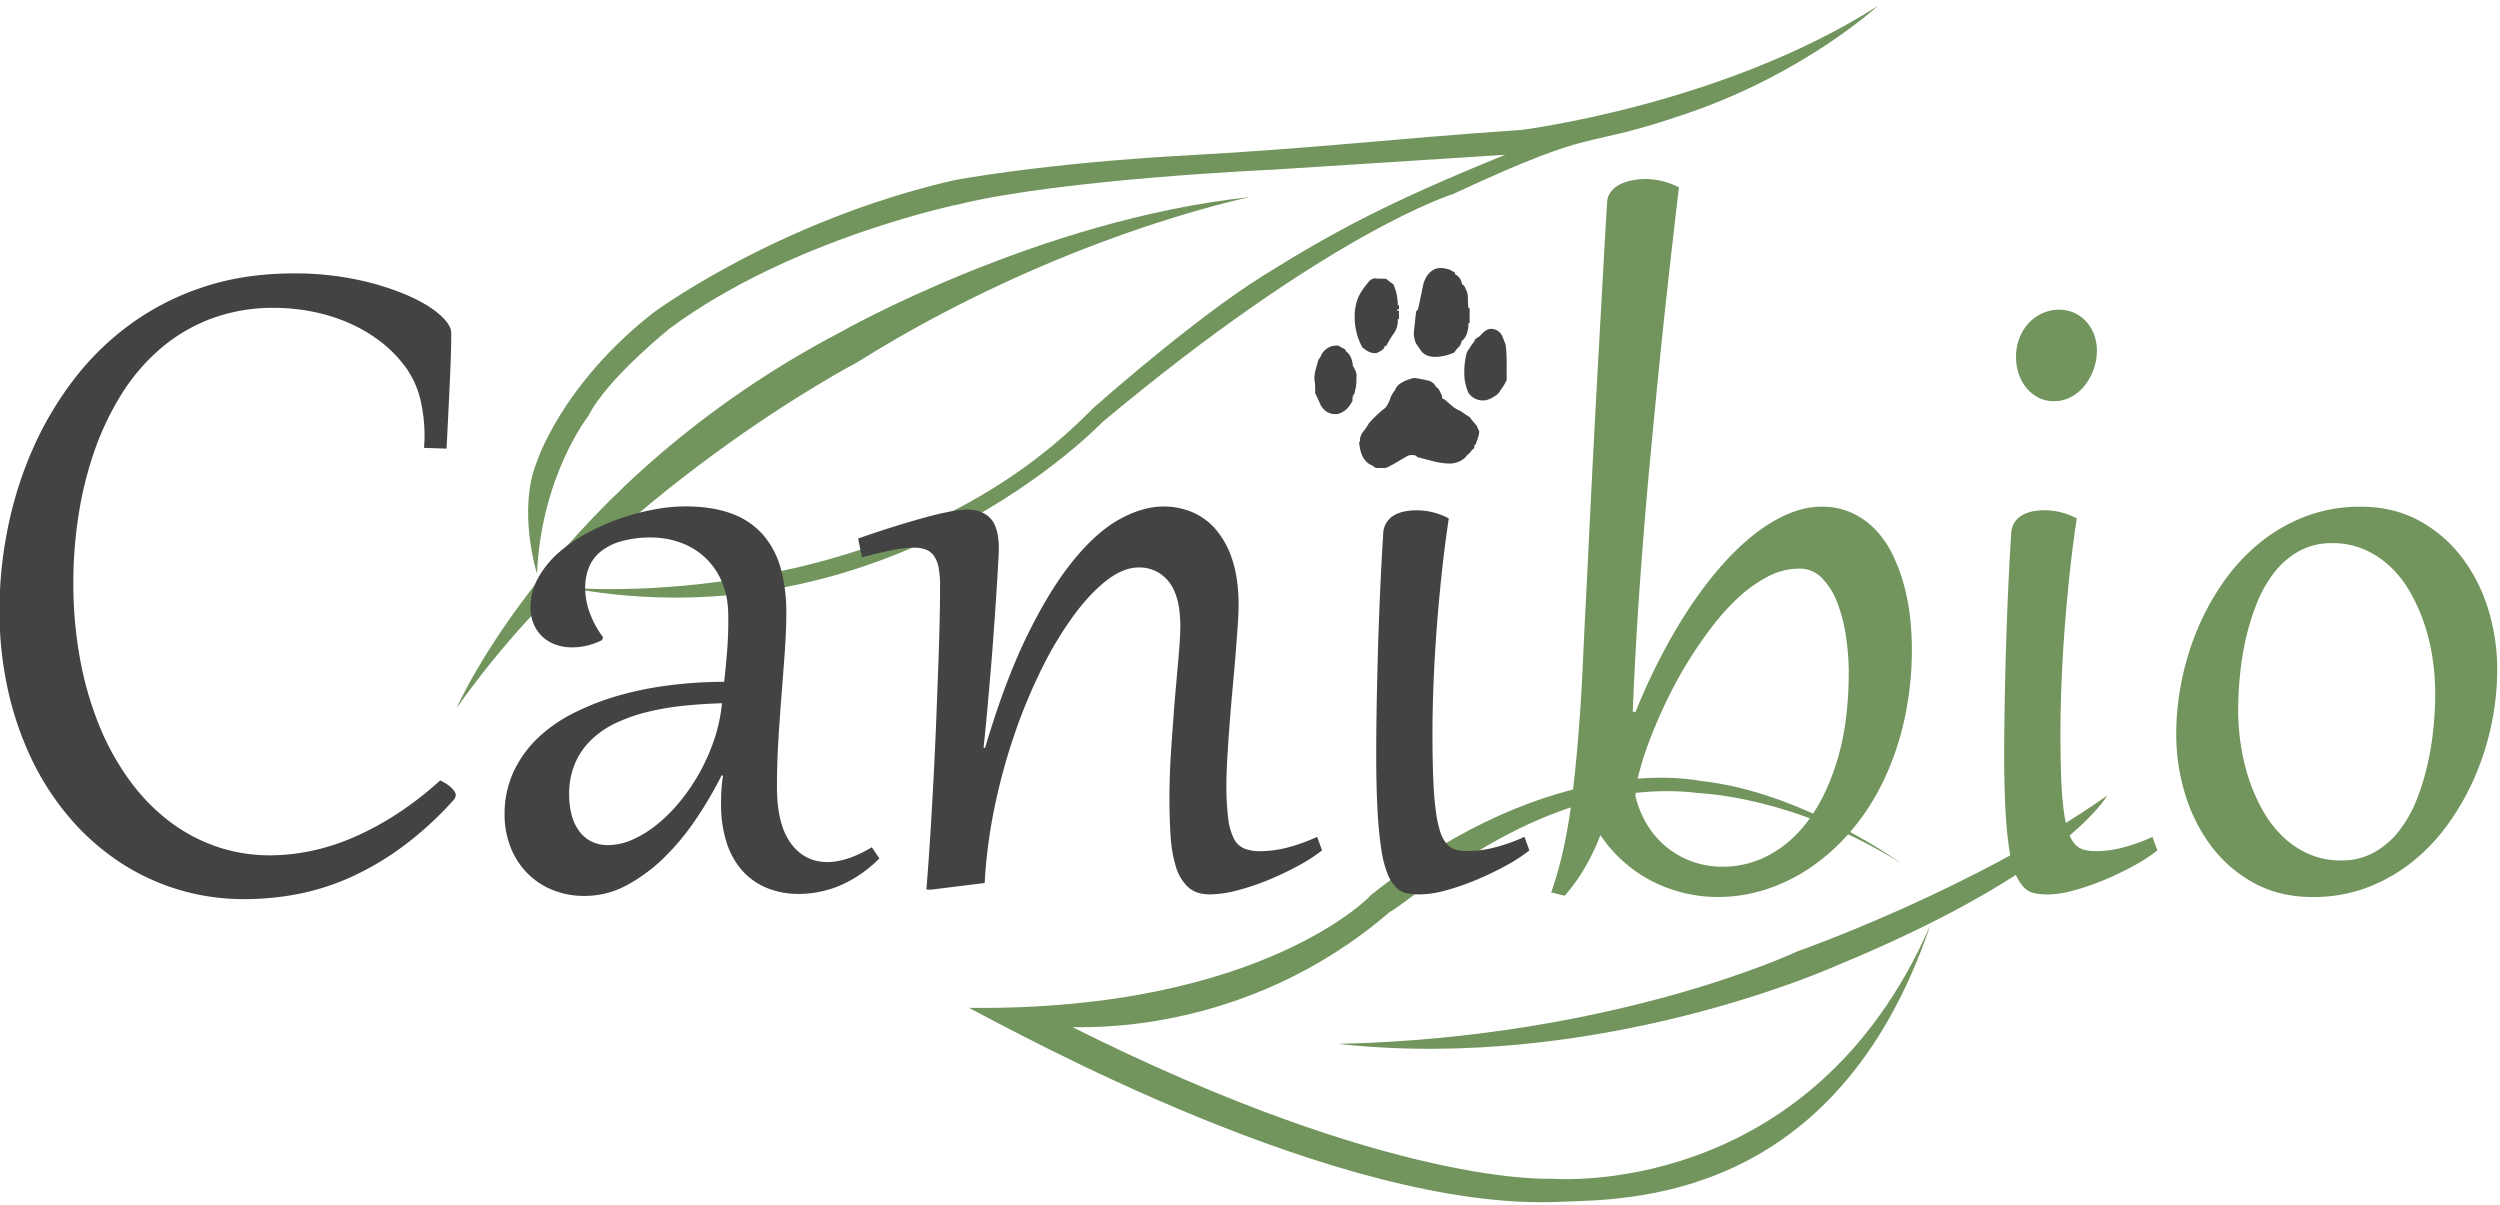
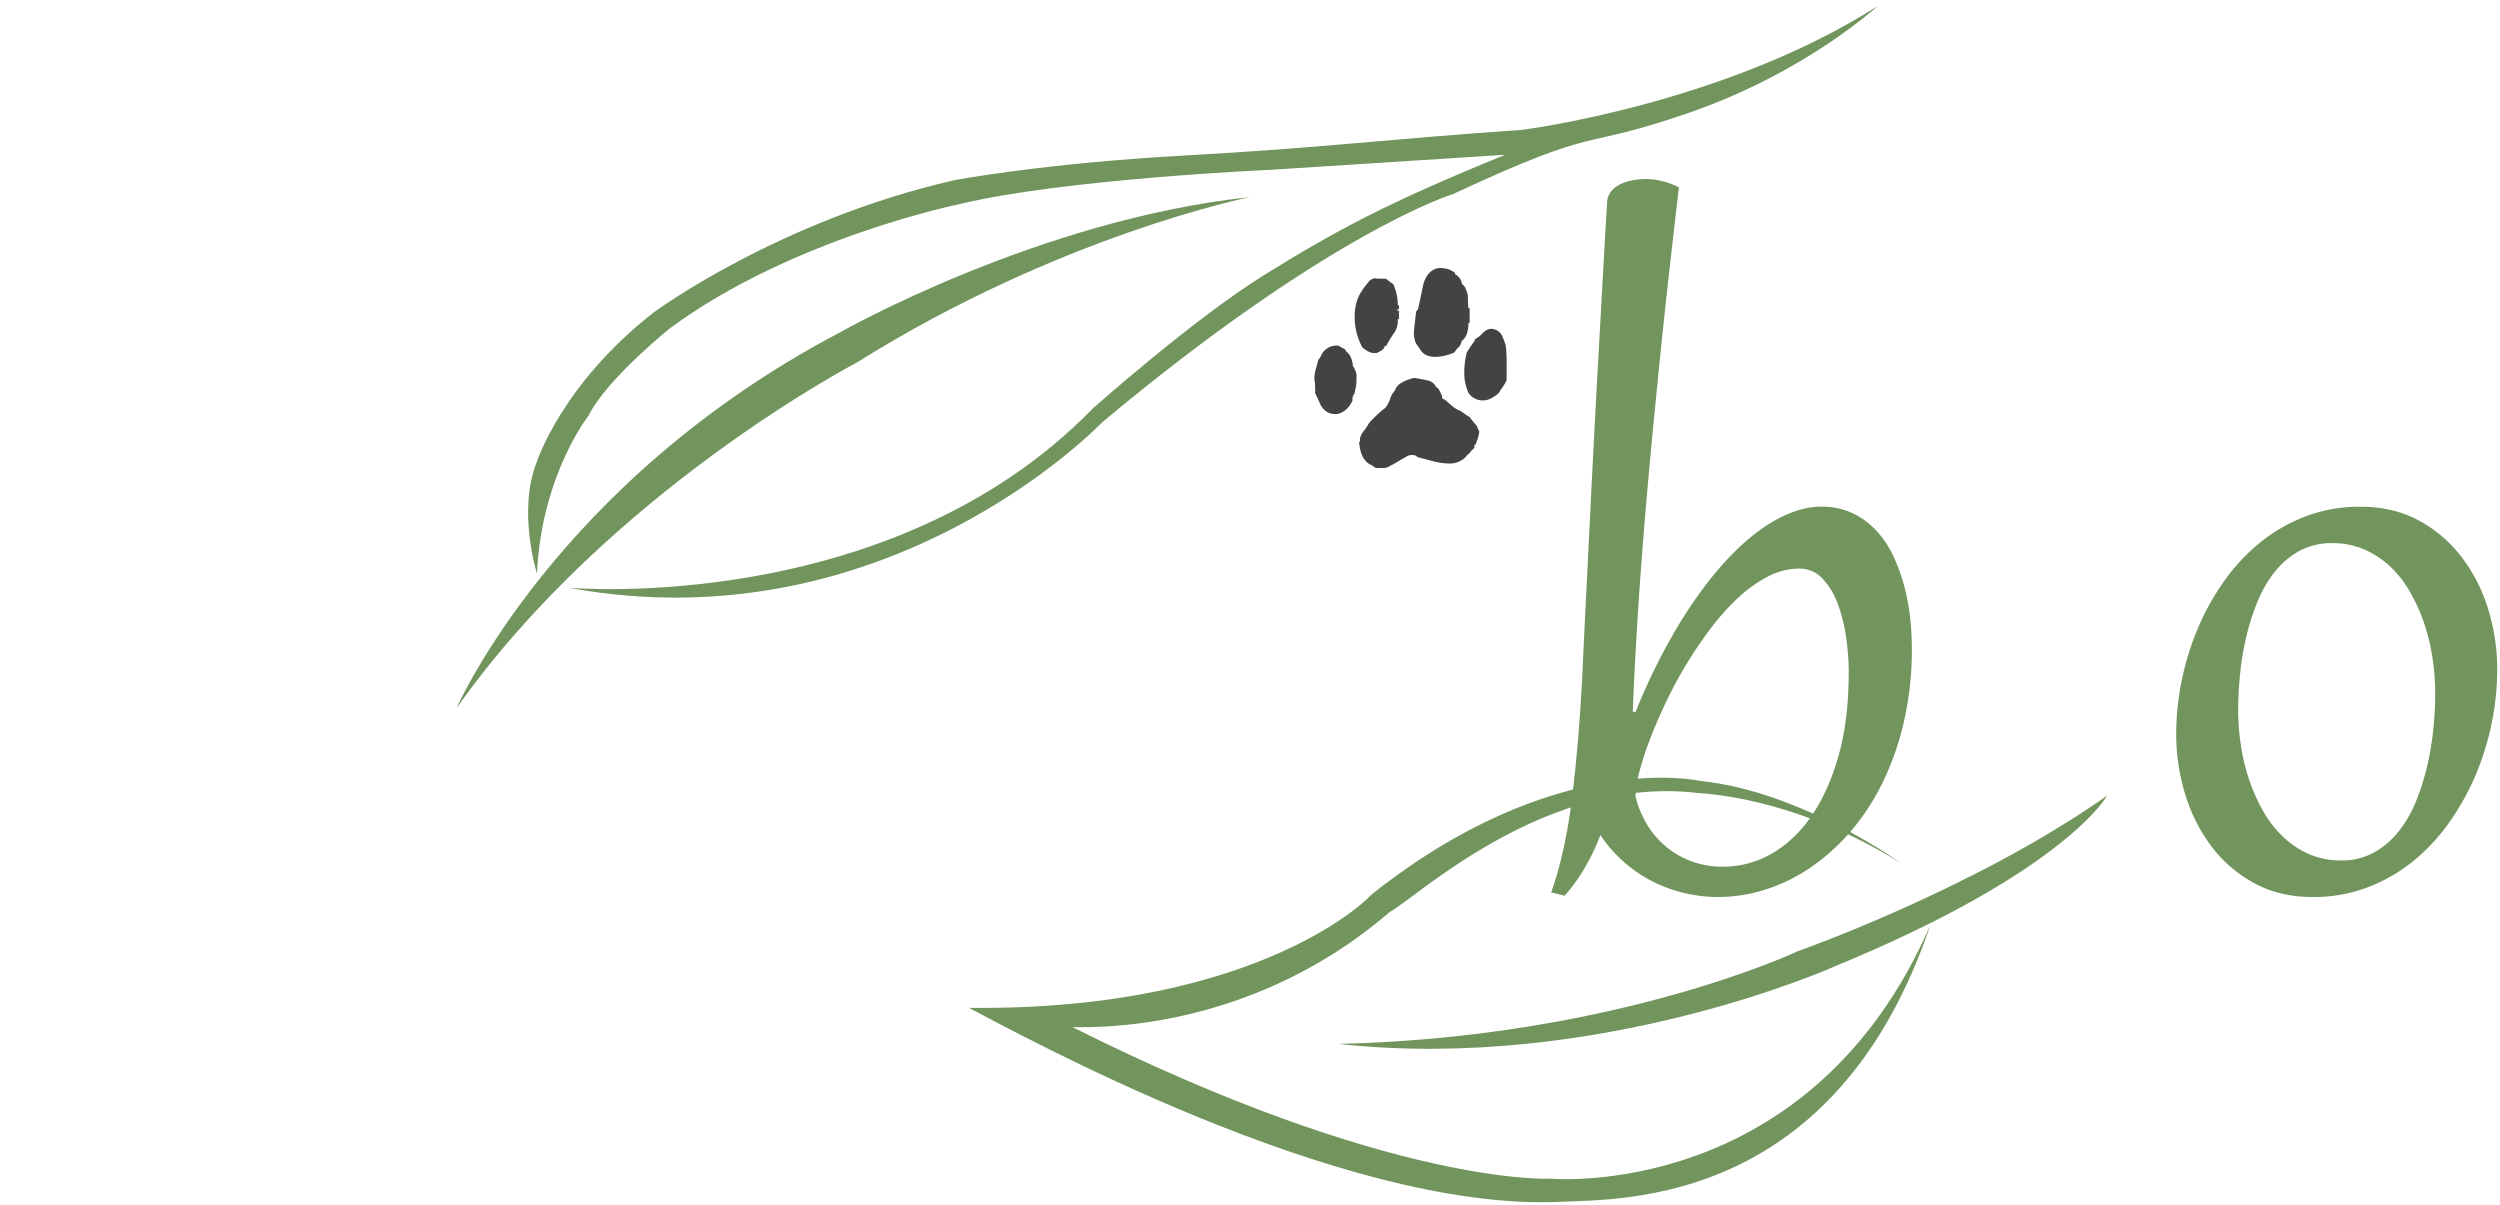
<svg xmlns="http://www.w3.org/2000/svg" id="Logo" viewBox="0 0 1413 681">
  <defs>
    <style>.cls-1{fill:#72955d;}.cls-2{fill:#434343;}</style>
  </defs>
  <path id="Feuille_bas_2" data-name="Feuille bas 2" class="cls-1" d="M1091.1,522.7c-53.64,158.36-173,155-209.83,156.59-124.91,5.49-308.42-96.73-333.64-109.65,167.54,1.82,229.37-65.48,227-63.59,104.66-83.65,186.72-64.62,186.72-64.62,57.09,5.94,113,46.38,113,46.38-60.65-37.66-111-39.18-115-39.64-85.63-10.11-158.18,58.67-174,67.39-82.45,71-175.22,64.62-179.18,65,181.56,90.79,270.76,85.63,270.76,85.63S1023.19,679.29,1091.1,522.7Z" />
  <path id="Feuille_bas_1" data-name="Feuille bas 1" class="cls-1" d="M756.36,590c147.48,16.25,281.07-44,281.07-44,130-53.52,153.57-96.34,153.57-96.34-75.47,53.13-175,88-175,88S913,586.46,756.36,590Z" />
  <path id="Feuille_haut_2" data-name="Feuille haut 2" class="cls-1" d="M321.32,332.19C502.2,365.55,622.93,238.7,622.93,238.7c129.19-108,198.28-129,198.28-129,86.84-40.41,68.58-23.5,134.07-46.2s106-60.11,106-60.11c-87.31,55.77-201.07,70-201.07,70-79.93,5.55-111.9,10.13-191.43,14.55s-129.43,13.9-129.43,13.9c-100.22,23-170.08,74.9-170.08,74.9-51.67,40.4-65.77,84.09-65.77,84.09-11.27,27.72,0,63.43,0,63.43C306,268.59,332.6,235,332.6,235c10.68-21.33,46.82-50,45.94-49.38,69.31-51.22,164.53-70.42,164.53-70.42,58.72-14.09,175.7-19.26,175.7-19.26l132-8.46c-66.55,27-96.78,43.39-136.61,68.18s-96.41,75.11-96.41,75.11C503.13,348.64,321.32,332.19,321.32,332.19Z" />
  <path id="Feuille_haut_1" data-name="Feuille haut 1" class="cls-1" d="M258,400.31C344.44,277.7,484.31,204.88,484.31,204.88,598.91,133,706.5,111.39,706.5,111.39,587.22,124.07,475.42,187.5,475.42,187.5,314.16,271.94,258,400.31,258,400.31Z" />
  <g id="Canibio">
-     <path id="C" class="cls-2" d="M166,154.53A169.11,169.11,0,0,1,201.5,158a152.74,152.74,0,0,1,28.19,8.65q11.87,5.13,18.61,11t6.74,10.7q0,10.11-.74,26.22t-1.9,39l-12.74-.44c.09-1.36.16-2.66.22-3.88s.07-2.51.07-3.88a91.34,91.34,0,0,0-2.27-19.26A53.11,53.11,0,0,0,230,208.58a70.75,70.75,0,0,0-14-14.79A85.19,85.19,0,0,0,198.2,183a97.83,97.83,0,0,0-20.65-6.67A110.81,110.81,0,0,0,155.13,174a100.07,100.07,0,0,0-35.67,6.08,95.92,95.92,0,0,0-28.63,16.85,111.64,111.64,0,0,0-21.9,25.48,157.68,157.68,0,0,0-15.38,32,206.32,206.32,0,0,0-9.09,36.33,247.27,247.27,0,0,0-3,38.53,235.5,235.5,0,0,0,3.81,43.35,190.92,190.92,0,0,0,10.84,37.5,145.55,145.55,0,0,0,17,30.77A111.77,111.77,0,0,0,95.44,464a95,95,0,0,0,26.81,14.43,92.49,92.49,0,0,0,30.39,5A114.22,114.22,0,0,0,175.57,481a124.35,124.35,0,0,0,24-7.62,165.07,165.07,0,0,0,24.53-13.18,191.48,191.48,0,0,0,24.69-19.12c.78.39,1.68.88,2.71,1.47a19,19,0,0,1,2.85,2,12.88,12.88,0,0,1,2.27,2.41,4.47,4.47,0,0,1,1,2.64,5,5,0,0,1-1.18,2.49,193.64,193.64,0,0,1-29,26.51,162.24,162.24,0,0,1-29.44,17.29,135.89,135.89,0,0,1-29.81,9.45,160.37,160.37,0,0,1-30,2.85,128.22,128.22,0,0,1-37.72-5.49A126.24,126.24,0,0,1,67.1,486.9a134.65,134.65,0,0,1-27.84-24.83A152,152,0,0,1,18,429.33,181.34,181.34,0,0,1,4.47,389.86,206.47,206.47,0,0,1-.29,344.81a233.38,233.38,0,0,1,4.62-45.92A217.35,217.35,0,0,1,18.1,254.72a191.5,191.5,0,0,1,23-39.4,155.57,155.57,0,0,1,32.3-31.86A149.39,149.39,0,0,1,115,162.22Q138.15,154.53,166,154.53Z" />
-     <path id="A" class="cls-2" d="M411.63,348.47q0-11.57-3.81-20.06a40,40,0,0,0-10-13.92,40.66,40.66,0,0,0-13.92-8.06,48.18,48.18,0,0,0-15.52-2.63A60.88,60.88,0,0,0,350.84,306a32.37,32.37,0,0,0-11.65,6,21.88,21.88,0,0,0-6.44,9,31.22,31.22,0,0,0-2,11.2,41.38,41.38,0,0,0,2.56,14.14,54,54,0,0,0,7.55,13.84l-.59,1.61a37.82,37.82,0,0,1-16.85,4.11,27.66,27.66,0,0,1-9.3-1.54,21.3,21.3,0,0,1-7.47-4.47,20.91,20.91,0,0,1-5-7.18,23.8,23.8,0,0,1-1.83-9.52A33.26,33.26,0,0,1,304,326.94a53.9,53.9,0,0,1,11-13.91,81.86,81.86,0,0,1,16-11.28,129.33,129.33,0,0,1,38.16-13.7,98.4,98.4,0,0,1,18.09-1.83q15.39,0,26.3,4.1a43.12,43.12,0,0,1,17.72,11.94,48.63,48.63,0,0,1,10,19,92.58,92.58,0,0,1,3.15,25.19q0,9.68-.81,21.24t-1.83,24.25q-1,12.68-1.83,26.14t-.8,26.81q0,21.09,7.83,31.72t20.58,10.62q11.28,0,25.2-8.35l4.25,6.29a70.85,70.85,0,0,1-21.39,14.95,59.48,59.48,0,0,1-24.31,5.12A46.87,46.87,0,0,1,433.75,502a37.84,37.84,0,0,1-13.92-9.59,43.79,43.79,0,0,1-9.08-16,70.9,70.9,0,0,1-3.22-22.42q0-3.79.22-7.61a70,70,0,0,1,.95-8.06h-.88a218.7,218.7,0,0,1-14.58,24.83,137.66,137.66,0,0,1-18.16,21.82A92.09,92.09,0,0,1,354,500.45a49.52,49.52,0,0,1-23.51,5.93A47.15,47.15,0,0,1,312,502.87a42.34,42.34,0,0,1-14.28-9.67,43.63,43.63,0,0,1-9.23-14.57,50,50,0,0,1-3.3-18.39A56.44,56.44,0,0,1,290,436.8a62.78,62.78,0,0,1,13.19-18.89,81.52,81.52,0,0,1,20.14-14.43,141.94,141.94,0,0,1,25.49-10.11,189.28,189.28,0,0,1,29.15-6,245.18,245.18,0,0,1,31.34-2q1-9.22,1.69-17.87T411.63,348.47ZM321.69,449.11A46.65,46.65,0,0,0,322.93,460a27.22,27.22,0,0,0,4,9.16,19.55,19.55,0,0,0,6.88,6.22,20.66,20.66,0,0,0,10,2.27,33.91,33.91,0,0,0,13.62-3.07,62.29,62.29,0,0,0,13.84-8.5,88,88,0,0,0,13-13,111,111,0,0,0,19.48-35.31,92.31,92.31,0,0,0,4.32-20.28q-10.85.29-21.53,1.39a150.24,150.24,0,0,0-20.29,3.44,97,97,0,0,0-17.8,6.15A52.12,52.12,0,0,0,334.36,418a40.54,40.54,0,0,0-9.3,13.33A44,44,0,0,0,321.69,449.11Z" />
-     <path id="N" class="cls-2" d="M531.31,330.6a49.52,49.52,0,0,0-.88-10.1,16.44,16.44,0,0,0-2.71-6.52,10.07,10.07,0,0,0-4.62-3.44,18.88,18.88,0,0,0-6.59-1,66.2,66.2,0,0,0-12.6,1.46q-7.32,1.47-16.7,4L485,304.38q10.39-3.66,20-6.66t17.65-5.2q8.05-2.2,14.21-3.37a55.16,55.16,0,0,1,9.67-1.17q8.49,0,13.26,5t4.76,17.36q0,1.47-.3,6.81t-.8,13.55q-.51,8.21-1.25,18.82t-1.68,22.64q-1,12-2.12,24.82t-2.49,25.57l.87.14Q567.92,385,580.67,359t25.93-42.19q13.18-16.18,26.22-23.36t24.9-7.18a41.87,41.87,0,0,1,15.82,3.07,36,36,0,0,1,13.55,9.82,49.28,49.28,0,0,1,9.45,17.36q3.51,10.62,3.52,25.71,0,4.4-.52,11.79t-1.24,16.48q-.74,9.07-1.69,19.26t-1.68,20q-.73,9.81-1.25,18.67t-.51,15.46a147.73,147.73,0,0,0,1,18.6,34.67,34.67,0,0,0,3.15,11.35,11.81,11.81,0,0,0,5.86,5.71,23,23,0,0,0,8.94,1.54,62.91,62.91,0,0,0,15.82-2.12A101.09,101.09,0,0,0,744.44,473l2.78,7.61a89.49,89.49,0,0,1-13.33,8.65A173.62,173.62,0,0,1,717,497.3a135.18,135.18,0,0,1-17.65,5.94,63.17,63.17,0,0,1-15.52,2.27q-7.92,0-12.46-4.25a26.12,26.12,0,0,1-6.81-11.57,75.58,75.58,0,0,1-2.93-17.14q-.66-9.81-.66-21.1,0-13.76,1-28.34T664,395.35q1.17-13.19,2.12-24t1-17.21q0-17.15-6.45-25.27a20.78,20.78,0,0,0-17.14-8.13q-8.49,0-17.87,7.18T607,347.67a201.29,201.29,0,0,0-17.87,29.59,305.56,305.56,0,0,0-15.45,36.91,339.14,339.14,0,0,0-11.43,41.53,287.66,287.66,0,0,0-5.71,43.36l-30.61,3.81-2.35-.15q1.17-13.91,2.2-30.32t1.9-33.32q.89-16.92,1.54-33.55t1.17-31q.51-14.43.74-25.86T531.31,330.6Z" />
-     <path id="I" class="cls-2" d="M818.85,293q-2.49,16.69-4.24,33.47t-2.86,32.45q-1.1,15.67-1.61,29.66t-.51,25.27q0,15.22.44,26.14t1.46,18.39a65.38,65.38,0,0,0,2.56,11.94,19.07,19.07,0,0,0,3.81,6.88,10.61,10.61,0,0,0,5.28,3.15A28.72,28.72,0,0,0,830,481a60,60,0,0,0,15.16-2.12A102.08,102.08,0,0,0,861.63,473l2.78,7.61a90.58,90.58,0,0,1-13.26,8.65,170.88,170.88,0,0,1-16.77,8.05,140.28,140.28,0,0,1-17.21,5.94,57.41,57.41,0,0,1-14.58,2.27,39,39,0,0,1-7.47-.66,11.93,11.93,0,0,1-6.08-3.3,23.05,23.05,0,0,1-4.83-7.76,62.86,62.86,0,0,1-3.51-13.92q-1.4-8.79-2.13-22T777.84,426q0-11,.22-24.82t.66-29.74q.43-15.9,1.17-33.55t1.9-36.4a12.47,12.47,0,0,1,2.2-6.66,13,13,0,0,1,4.69-4,20.68,20.68,0,0,1,5.93-1.9,36.44,36.44,0,0,1,5.79-.51A39.05,39.05,0,0,1,818.85,293Z" />
    <path id="B" class="cls-1" d="M948.93,105.9q-2.77,23.43-5.56,48.34T938,204.63q-2.57,25.49-5,51.27t-4.4,50.9q-2,25.13-3.44,49.22t-2.34,46.21l1.61.15a341.84,341.84,0,0,1,24.9-50.1q13.33-21.67,27.1-36.32t27.32-22.12q13.55-7.47,25.56-7.47a40.72,40.72,0,0,1,17.87,3.73,44,44,0,0,1,13.48,10,56.53,56.53,0,0,1,9.52,14.36,100.2,100.2,0,0,1,6.15,17,119.41,119.41,0,0,1,3.3,17.94,164.94,164.94,0,0,1,.95,17,183.39,183.39,0,0,1-4.32,40.79,158.85,158.85,0,0,1-11.94,34.57,130.29,130.29,0,0,1-18,27.76A116.61,116.61,0,0,1,1023.79,490a98.3,98.3,0,0,1-25.64,12.67,88.3,88.3,0,0,1-27.1,4.32,83.14,83.14,0,0,1-18.24-2.05,81.5,81.5,0,0,1-17.87-6.3,77.34,77.34,0,0,1-16.48-10.91A78.85,78.85,0,0,1,904.55,472a124.73,124.73,0,0,1-10.4,21.09,99.82,99.82,0,0,1-9.82,13.19l-7.61-1.91q8-22.41,11.86-53.83t5.86-71.12q.73-17,1.83-38.67t2.27-45.7q1.17-24,2.49-49.15T903.67,197q1.32-23.73,2.49-45t2.2-37.65a10.08,10.08,0,0,1,2.19-6.08,15.34,15.34,0,0,1,5.13-4.1,26.7,26.7,0,0,1,7-2.27,41.18,41.18,0,0,1,7.69-.73A42.52,42.52,0,0,1,948.93,105.9Zm96,274.65a141.42,141.42,0,0,0-1.54-20.5,88.5,88.5,0,0,0-4.83-19.12,41,41,0,0,0-8.64-14.06,17.44,17.44,0,0,0-13-5.49,38.41,38.41,0,0,0-17.65,4.46,75.89,75.89,0,0,0-16.85,12,133.56,133.56,0,0,0-15.6,17.44,238.36,238.36,0,0,0-14,20.72,244.28,244.28,0,0,0-11.71,21.9q-5.21,11.07-8.94,21A173.36,173.36,0,0,0,926.37,437a56.06,56.06,0,0,0-2,13,55.93,55.93,0,0,0,6.81,16.48,49.5,49.5,0,0,0,11.14,12.6,48.84,48.84,0,0,0,14.5,8,50.89,50.89,0,0,0,16.92,2.78,54.76,54.76,0,0,0,27.61-7.4q13-7.4,22.63-21.46t15.31-34.35Q1044.88,406.34,1044.88,380.55Z" />
-     <path id="I-2" data-name="I" class="cls-1" d="M1173.79,293q-2.51,16.69-4.25,33.47t-2.86,32.45q-1.1,15.67-1.61,29.66t-.51,25.27q0,15.22.44,26.14t1.46,18.39a64.44,64.44,0,0,0,2.57,11.94,18.92,18.92,0,0,0,3.8,6.88,10.61,10.61,0,0,0,5.28,3.15,28.72,28.72,0,0,0,6.81.73,60,60,0,0,0,15.16-2.12,102.08,102.08,0,0,0,16.48-5.93l2.78,7.61a91,91,0,0,1-13.25,8.65,172.16,172.16,0,0,1-16.78,8.05,139.7,139.7,0,0,1-17.21,5.94,57.41,57.41,0,0,1-14.57,2.27,38.88,38.88,0,0,1-7.47-.66,11.85,11.85,0,0,1-6.08-3.3,23.06,23.06,0,0,1-4.84-7.76,63.42,63.42,0,0,1-3.51-13.92q-1.39-8.79-2.13-22t-.73-31.94q0-11,.22-24.82t.66-29.74q.43-15.9,1.17-33.55t1.91-36.4a12.38,12.38,0,0,1,2.19-6.66,13,13,0,0,1,4.69-4,20.68,20.68,0,0,1,5.93-1.9,36.44,36.44,0,0,1,5.79-.51A39.12,39.12,0,0,1,1173.79,293ZM1161,226.75a18.85,18.85,0,0,1-9.08-2.13,21.87,21.87,0,0,1-6.74-5.56,24.9,24.9,0,0,1-4.25-7.91,29.4,29.4,0,0,1-1.46-9.16,28.93,28.93,0,0,1,2.2-11.65,26.52,26.52,0,0,1,5.71-8.49,23.53,23.53,0,0,1,7.76-5.13,22.61,22.61,0,0,1,8.35-1.68,21.07,21.07,0,0,1,8.94,1.83,20.49,20.49,0,0,1,6.81,5,23.09,23.09,0,0,1,4.39,7.4,25.76,25.76,0,0,1,1.54,9,30.59,30.59,0,0,1-1.76,10.18,32.21,32.21,0,0,1-4.9,9.15,24.59,24.59,0,0,1-7.62,6.6A20,20,0,0,1,1161,226.75Z" />
    <path id="O" class="cls-1" d="M1230,414.83a151.55,151.55,0,0,1,3.07-30,155.46,155.46,0,0,1,9.08-29.51,140.67,140.67,0,0,1,14.87-26.81,109,109,0,0,1,20.44-21.9,93.46,93.46,0,0,1,25.78-14.79,85.85,85.85,0,0,1,30.91-5.42q18.75,0,33.18,7.91a75.8,75.8,0,0,1,24.24,20.87,93.83,93.83,0,0,1,14.87,29.52,115.16,115.16,0,0,1,5,33.83,154.25,154.25,0,0,1-12.23,59.55,144.08,144.08,0,0,1-14.94,26.81,109,109,0,0,1-20.44,21.9,93.6,93.6,0,0,1-25.78,14.79,86.06,86.06,0,0,1-30.91,5.42q-18.75,0-33.18-7.91a74.92,74.92,0,0,1-24.17-20.87,94.84,94.84,0,0,1-14.79-29.52A115.18,115.18,0,0,1,1230,414.83Zm35-13.91a136.73,136.73,0,0,0,1.53,20.21,115.78,115.78,0,0,0,4.76,19.78,99,99,0,0,0,8,17.79,62.3,62.3,0,0,0,11.28,14.43,50.15,50.15,0,0,0,14.65,9.67,44.79,44.79,0,0,0,17.94,3.52A37.42,37.42,0,0,0,1342,481.7a47.27,47.27,0,0,0,14.07-12.23A70.46,70.46,0,0,0,1365.9,452a136.2,136.2,0,0,0,6.23-20.29,164,164,0,0,0,3.29-20.73q1-10.25.95-18.89a136.38,136.38,0,0,0-1.53-20.29,114.1,114.1,0,0,0-4.76-19.63,100.61,100.61,0,0,0-8-17.72,60.86,60.86,0,0,0-11.28-14.36,50.92,50.92,0,0,0-14.65-9.59,44.62,44.62,0,0,0-17.94-3.52,37.91,37.91,0,0,0-18.82,4.54,46.47,46.47,0,0,0-14.07,12.16,70.46,70.46,0,0,0-9.81,17.43,135.6,135.6,0,0,0-6.23,20.22,161.27,161.27,0,0,0-3.29,20.72Q1265,392.43,1265.05,400.92Z" />
  </g>
  <path class="cls-2" d="M746.51,229.11q-1-2.38-3.22-7a38.54,38.54,0,0,0-.42-8.12,21,21,0,0,1,.84-5.46c.93-3.27,1.4-5,1.4-5.18a9.49,9.49,0,0,0,1.82-2.94,9.53,9.53,0,0,1,9.8-5,9.19,9.19,0,0,0,2.38,1.4c1,.47,1.58,1.07,1.68,1.82q3.08,2.1,3.78,7.42h.7a2.06,2.06,0,0,0-.84.28c1.86,3.17,2.61,5.37,2.24,6.58a38.27,38.27,0,0,1-.42,6.72,2,2,0,0,0-.42.56.53.53,0,0,0,.14.42,16.33,16.33,0,0,1-.42,1.75,1.11,1.11,0,0,1-1.12.91l.84.7q-.84-.13-.84.84v1.68q-2.94,6-8.12,7.42a10.58,10.58,0,0,1-1.68.14Q749.44,234,746.51,229.11ZM770,196.35a36,36,0,0,1-4.34-17.5,29.23,29.23,0,0,1,1.47-9.31q1.47-4.41,6.37-10.15a5,5,0,0,1,4.34-2.1c-1.59.09.28.19,5.6.28a47.69,47.69,0,0,0,4.06,3.08,28.28,28.28,0,0,1,2.52,11.9h.7v2.24a1.27,1.27,0,0,0-1,.14c0,.47.09.7.28.7h.7v4.76h-.7a11.93,11.93,0,0,1-2.38,8.26,67,67,0,0,0-4.2,7,.55.55,0,0,0-.77.07.69.69,0,0,0-.21.77c-.56.93-1.92,1.91-4.06,2.94a10.58,10.58,0,0,1-1.68.14Q773.81,199.57,770,196.35Zm5.74,66.78q-6.72-2.38-7.56-13.3c.37-.09.56-.42.56-1q-.15-1.26,0-1.26a10.19,10.19,0,0,1,2.24-4.2,26,26,0,0,0,2.66-4.06,64,64,0,0,1,9.38-8.82,17.24,17.24,0,0,0,2.66-5,13,13,0,0,1,2.8-4.9q1.26-4.62,10.78-7c2.42.37,4.9.84,7.42,1.4a6.6,6.6,0,0,1,5,3.78,4.25,4.25,0,0,1,2,2.17c.51,1.07,1,2.08,1.47,3a2.1,2.1,0,0,0-.14.7c0,.37.28.68.84.91a3.64,3.64,0,0,1,1.12.63Q819,228,821,229.67a16.08,16.08,0,0,0,4.62,2.66,44.59,44.59,0,0,0,5,3.36,64.09,64.09,0,0,0,4.06,5c.28.65.74,1.73,1.4,3.22a19.44,19.44,0,0,1-.84,3.92l-1.26,3.5a.66.66,0,0,0-.7.56v1a.65.65,0,0,1-.42.7,10.44,10.44,0,0,0-2.24,2.52,8.18,8.18,0,0,0-2.24,2.24,12.87,12.87,0,0,1-9.52,3.64,38.12,38.12,0,0,1-9.1-1.4l-8.68-2.24q-1.26-1.81-5.18-.84-2.8,1.55-8.4,4.9a19,19,0,0,0-2.17,1.12,6.38,6.38,0,0,1-2.87,1h-3.78A3.57,3.57,0,0,1,775.77,263.13Zm24.64-68.88a14.75,14.75,0,0,1-1.26-6.58q0-.28,1.26-11.62a3.43,3.43,0,0,0,1.26-2c.37-1.59.56-2.43.56-2.52q1.11-5.46,2.24-10.78,1.68-6,5.74-8.26a8,8,0,0,1,4.06-1,15.58,15.58,0,0,1,5.88,1.26c.09.19.51.44,1.26.77a1.36,1.36,0,0,1,1,1.47,7.14,7.14,0,0,1,3.92,5.6,4.42,4.42,0,0,1,2.1,2.8,9.55,9.55,0,0,1,1.26,5,53.26,53.26,0,0,0,.28,5.74h.7v8.4H830q-.15,7.69-3.92,10.22a5.93,5.93,0,0,1-1.68,3.5,14.14,14.14,0,0,0-2.38,2.94,27.65,27.65,0,0,1-10.78,2.52q-4.91,0-7.56-2.8C803,198,801.9,196.4,800.41,194.25ZM830,222.11a27.59,27.59,0,0,1-2.38-11.9,43.5,43.5,0,0,1,1.4-10.92,50.92,50.92,0,0,1,4.34-6.44q0-1,1.47-1.89a13.9,13.9,0,0,0,1.75-1.19q3.36-3.92,6.16-3.92a6.56,6.56,0,0,1,1.82.28,6.73,6.73,0,0,1,4.34,3.5,46.07,46.07,0,0,1,2.1,5.46,69.88,69.88,0,0,1,.56,9.8v9.94a28.37,28.37,0,0,1-3.64,5.88c-.38,1.31-2.06,2.75-5,4.34A9.84,9.84,0,0,1,830,222.11Z" />
</svg>